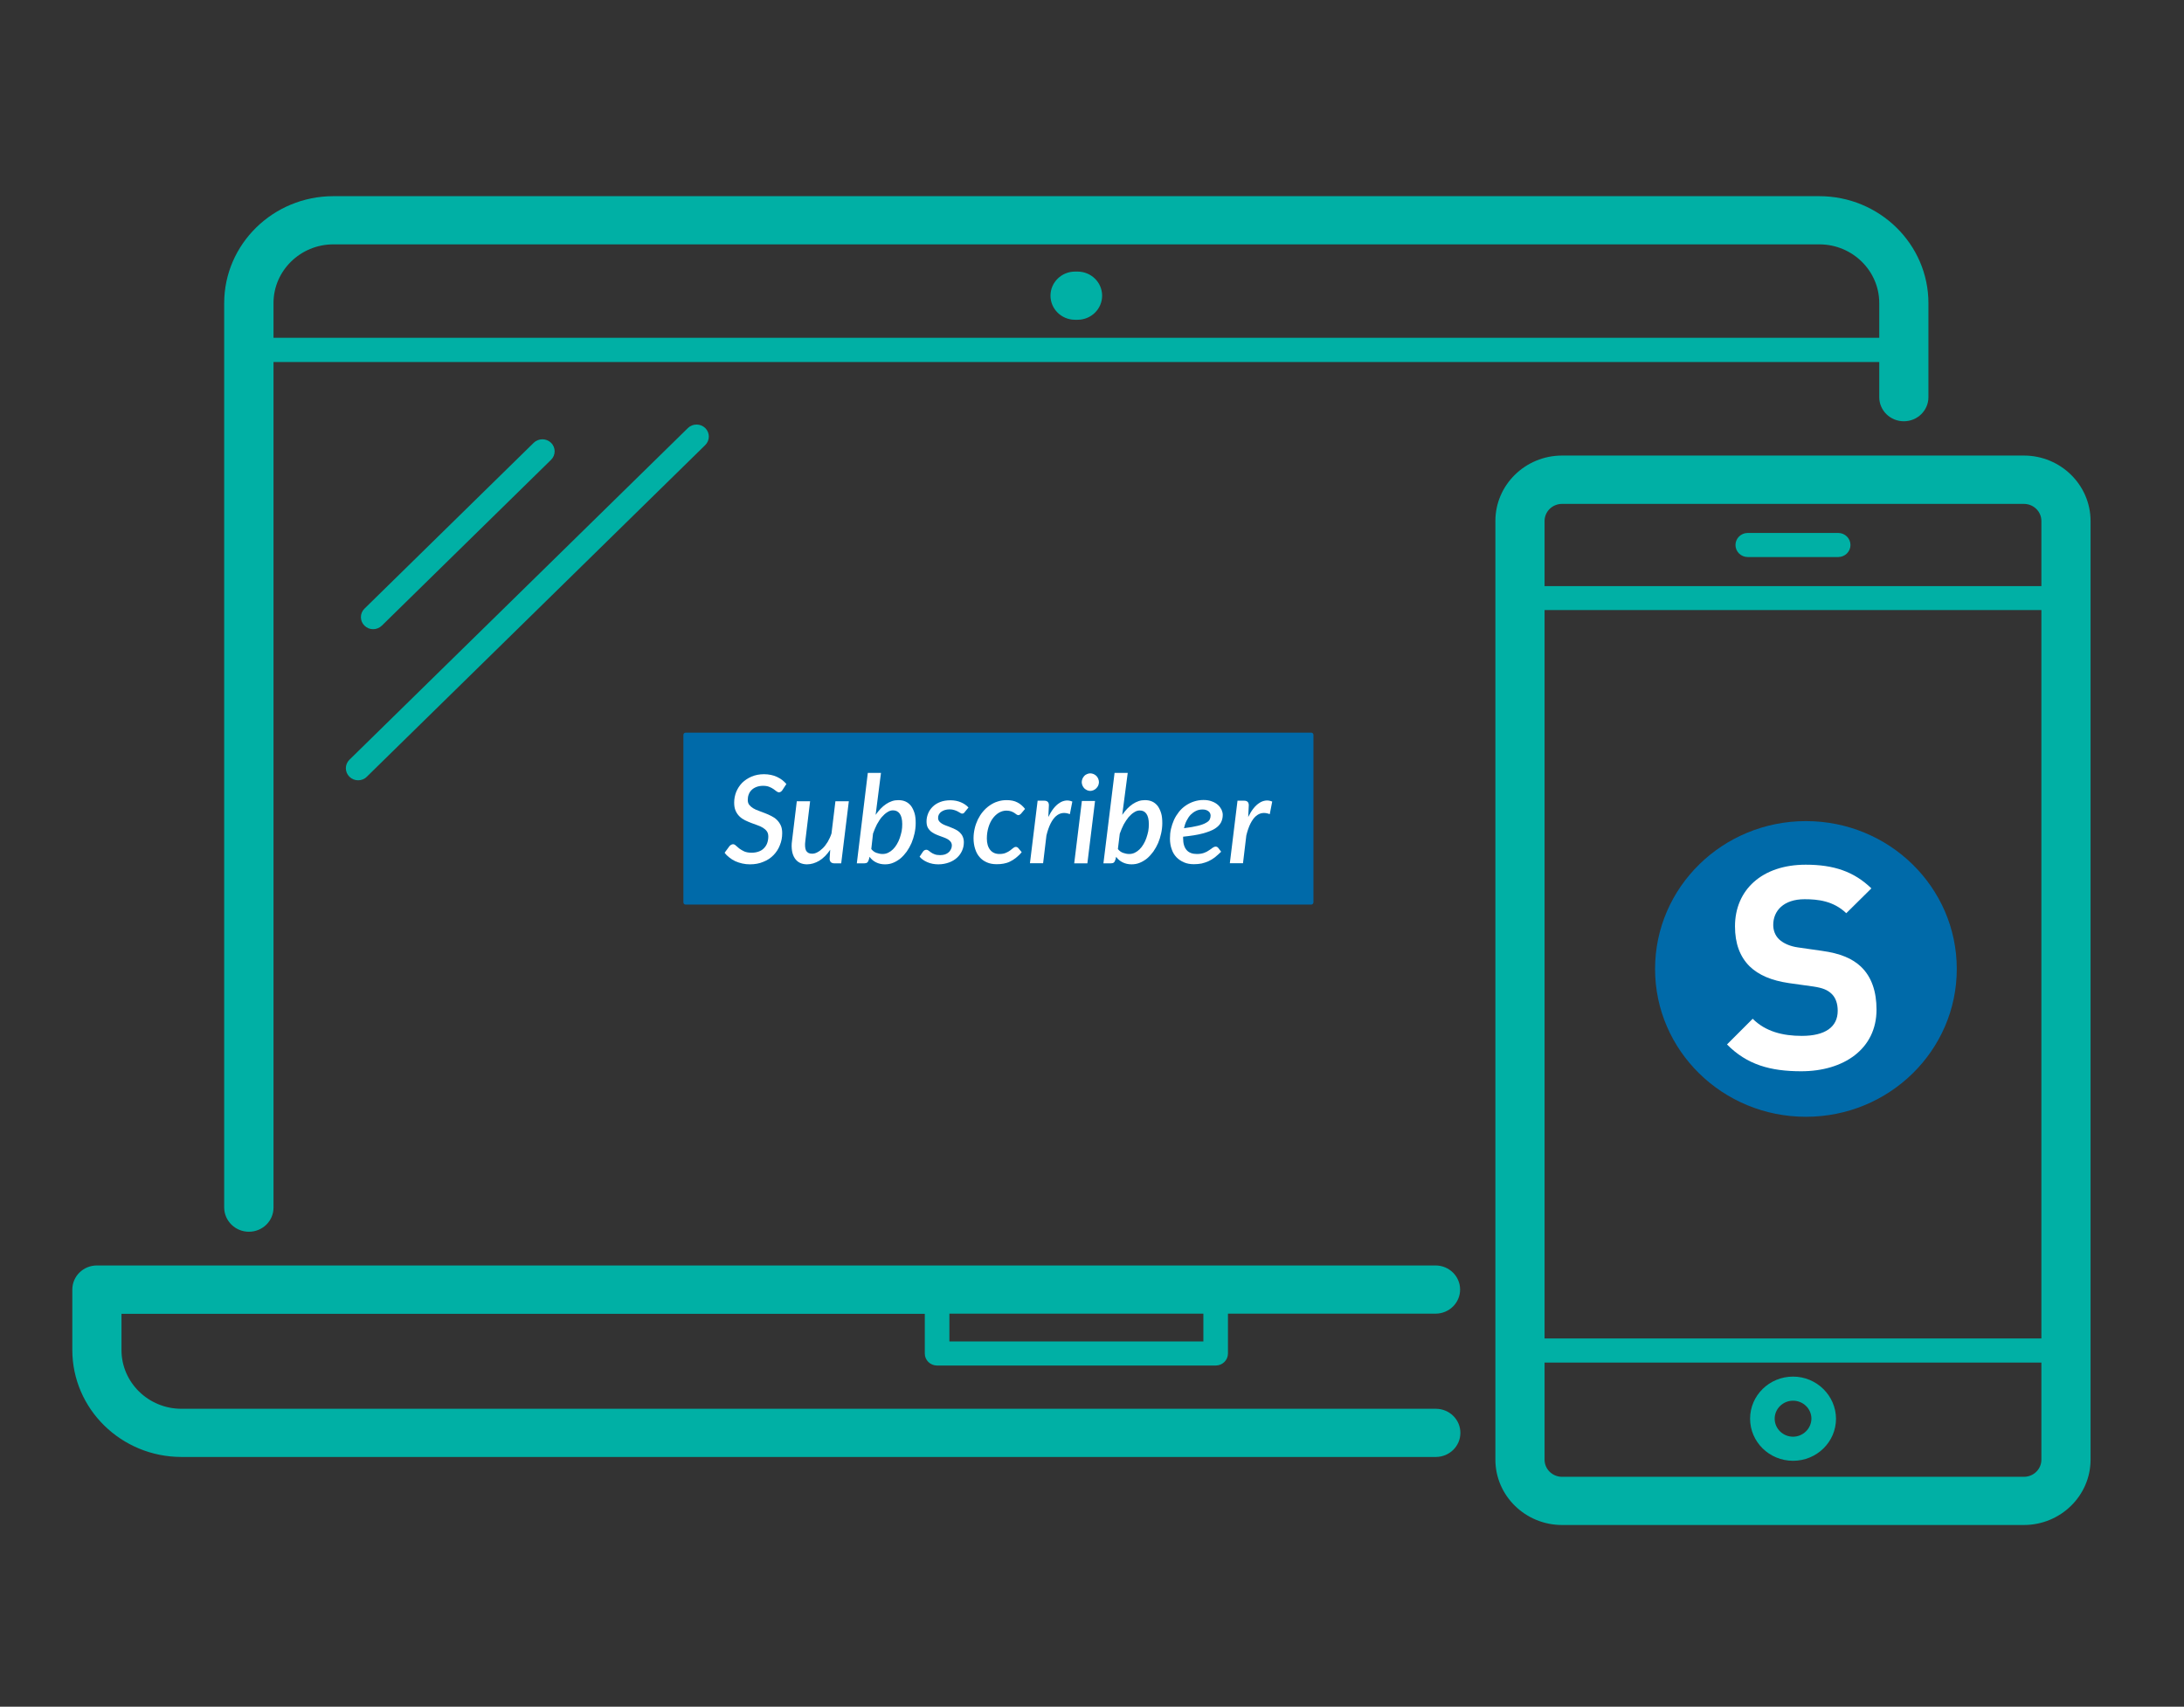
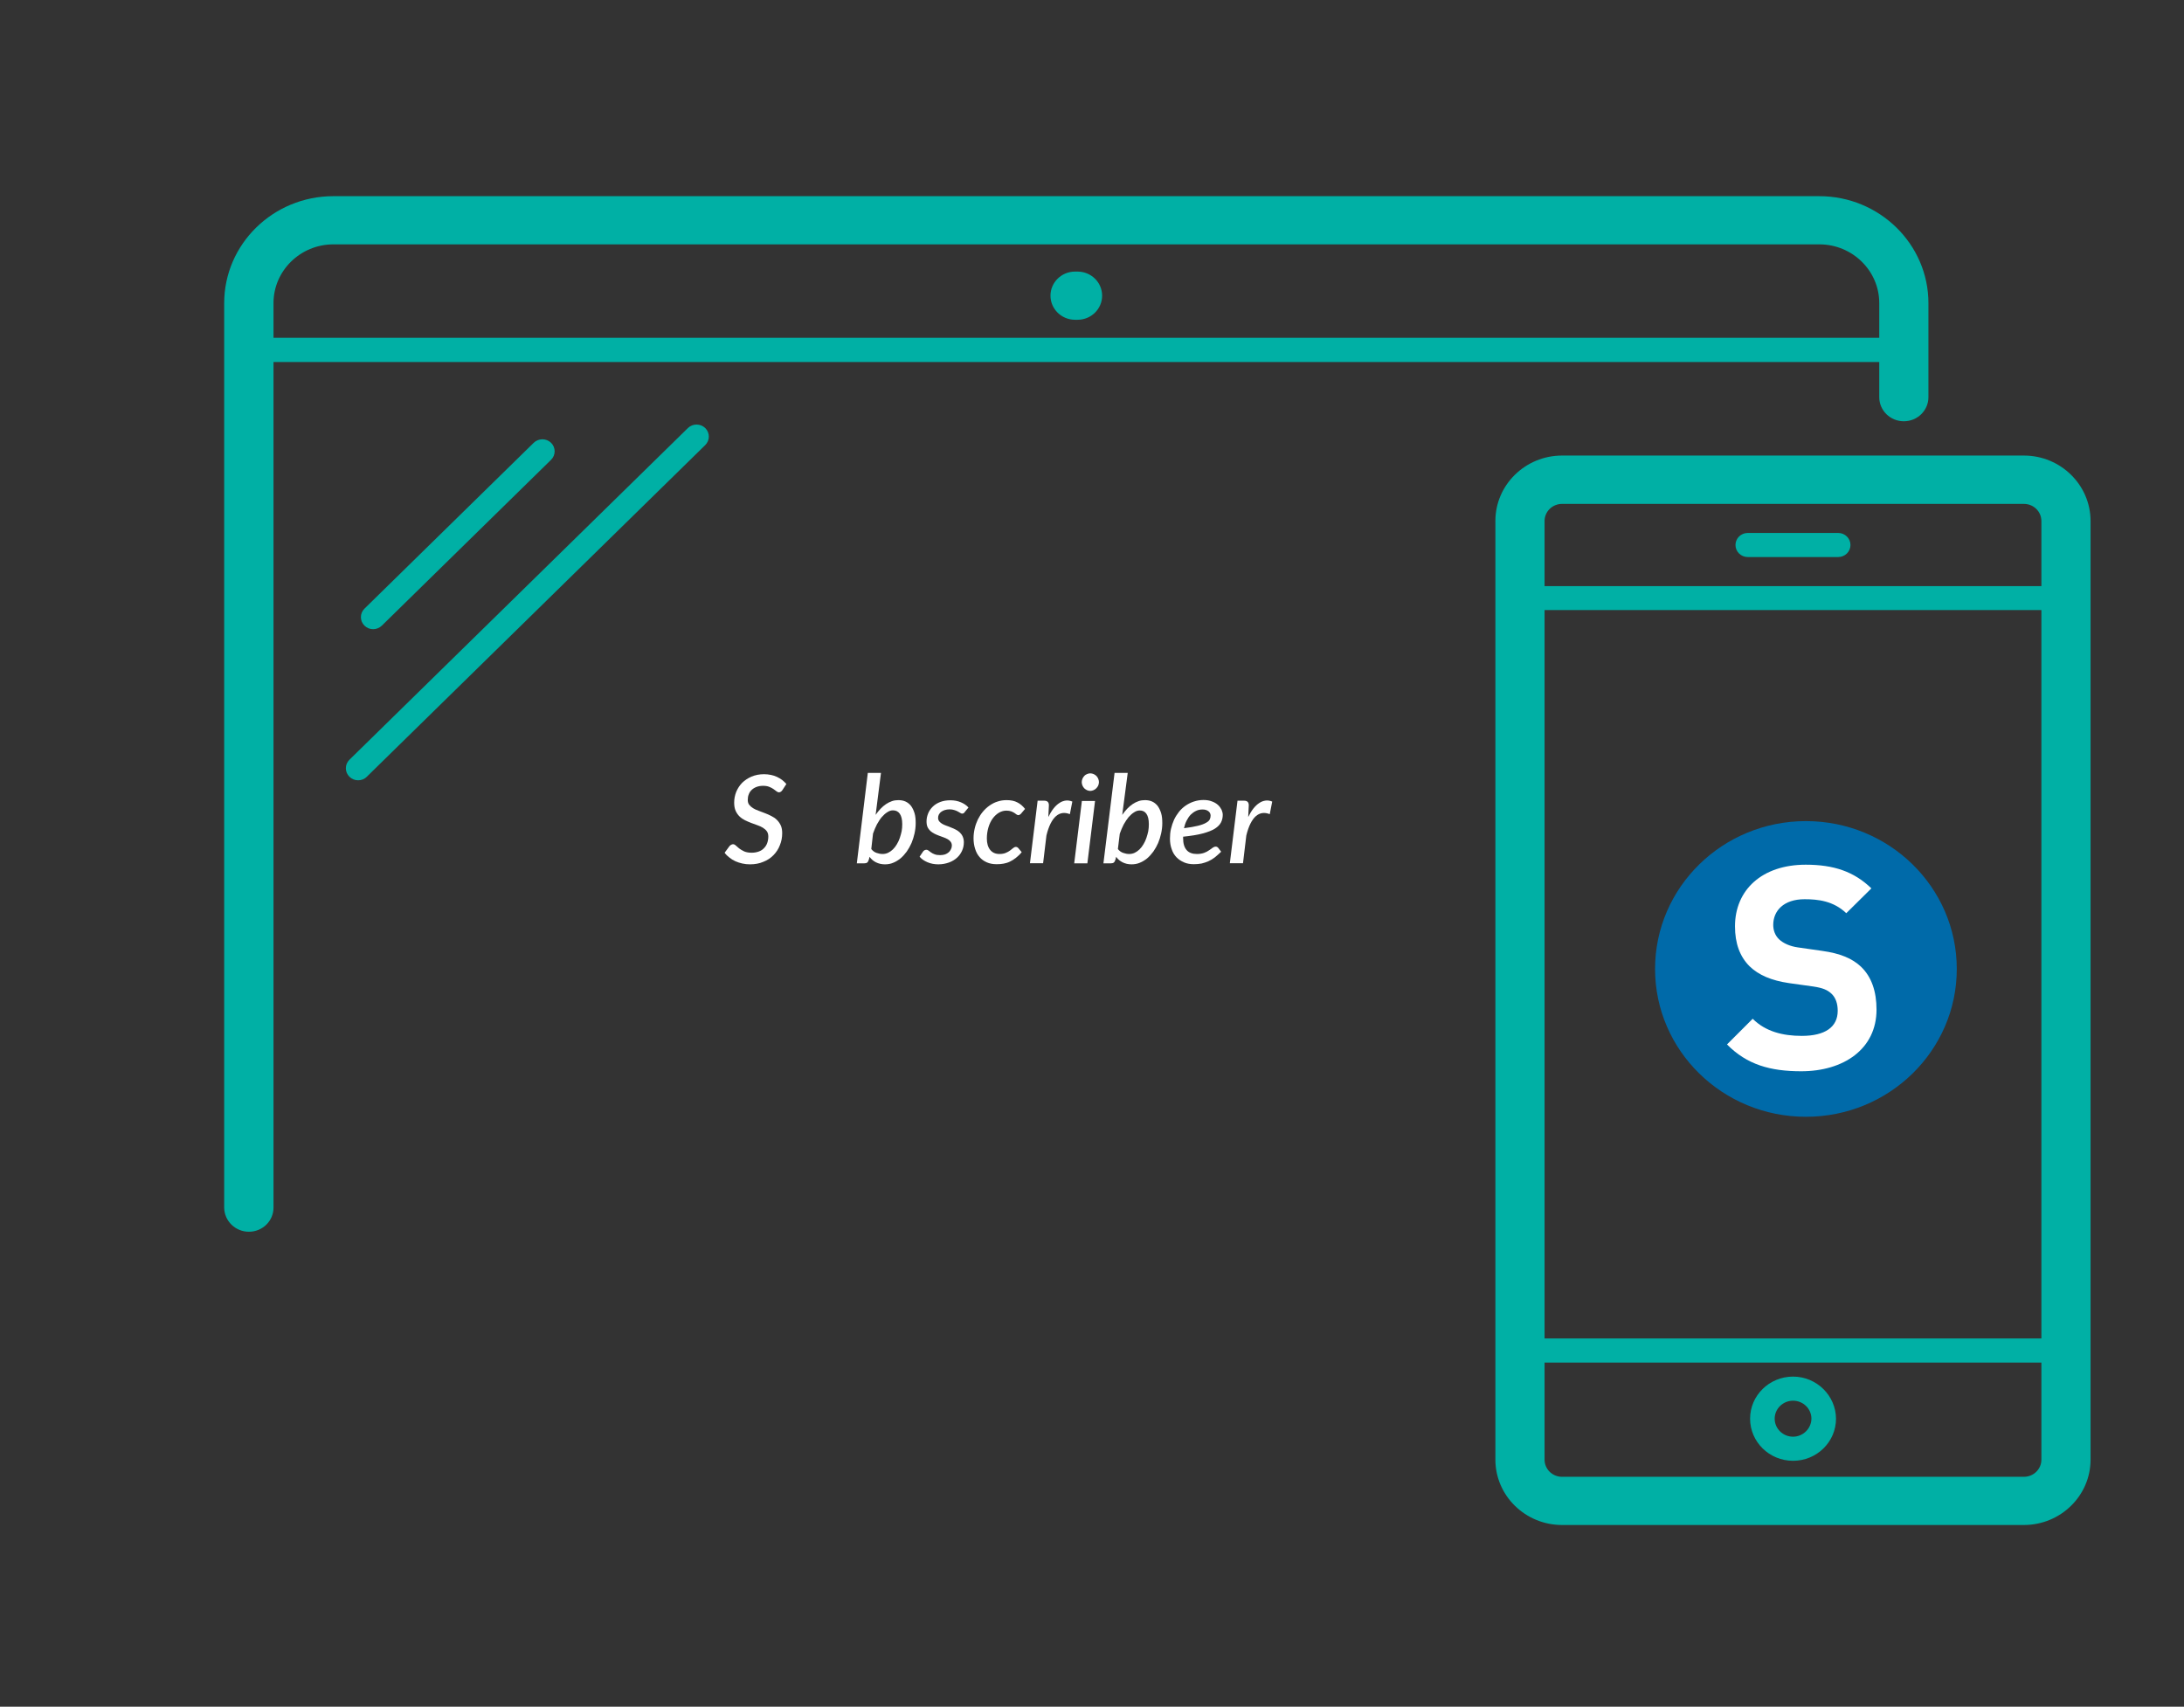
<svg xmlns="http://www.w3.org/2000/svg" width="151" height="118" viewBox="0 0 151 118" fill="none">
  <rect x="0" y="0" width="151" height="118" fill="#333333" stroke="none" />
  <path d="M124.86 77.214C130.621 77.214 135.29 72.638 135.29 66.993C135.29 61.348 130.621 56.771 124.86 56.771C119.1 56.771 114.43 61.348 114.43 66.993C114.43 72.638 119.1 77.214 124.86 77.214Z" fill="#006AA9" />
  <path d="M129.741 69.806C129.741 72.528 127.472 74.067 124.533 74.067C122.403 74.067 120.785 73.613 119.404 72.213L121.18 70.437C122.067 71.325 123.271 71.621 124.573 71.621C126.19 71.621 127.058 71.009 127.058 69.885C127.058 69.392 126.92 68.978 126.624 68.701C126.348 68.445 126.032 68.307 125.381 68.208L123.685 67.971C122.481 67.794 121.594 67.419 120.963 66.808C120.292 66.137 119.956 65.229 119.956 64.046C119.956 61.541 121.811 59.785 124.849 59.785C126.782 59.785 128.183 60.258 129.386 61.422L127.65 63.138C126.762 62.29 125.697 62.172 124.77 62.172C123.31 62.172 122.6 62.98 122.6 63.947C122.6 64.302 122.718 64.677 123.014 64.953C123.29 65.21 123.744 65.427 124.316 65.505L125.973 65.742C127.255 65.92 128.064 66.275 128.656 66.827C129.406 67.537 129.741 68.563 129.741 69.806Z" fill="white" />
  <path d="M17.21 85.162C18.15 85.162 18.91 84.417 18.91 83.496V25.029H129.93V27.46C129.93 28.381 130.69 29.126 131.63 29.126C132.57 29.126 133.33 28.381 133.33 27.46V20.962C133.33 16.885 129.95 13.563 125.78 13.563H23.05C18.89 13.563 15.5 16.876 15.5 20.962V83.496C15.51 84.417 16.27 85.162 17.21 85.162ZM23.05 16.895H125.79C128.07 16.895 129.93 18.718 129.93 20.952V23.353H18.91V20.952C18.91 18.718 20.77 16.895 23.05 16.895Z" fill="#00B0A5" />
  <path d="M26.4 43.257L38.1 31.791C38.43 31.468 38.43 30.939 38.1 30.615C37.77 30.292 37.23 30.292 36.9 30.615L25.2 42.081C24.87 42.405 24.87 42.934 25.2 43.257C25.37 43.424 25.58 43.502 25.8 43.502C26.02 43.502 26.24 43.414 26.4 43.257Z" fill="#00B0A5" />
  <path d="M24.16 53.704C24.33 53.871 24.54 53.949 24.76 53.949C24.98 53.949 25.2 53.871 25.36 53.704L48.76 30.772C49.09 30.449 49.09 29.919 48.76 29.596C48.43 29.273 47.89 29.273 47.56 29.596L24.16 52.528C23.83 52.851 23.83 53.381 24.16 53.704Z" fill="#00B0A5" />
-   <path d="M64.79 94.413H84.05C84.52 94.413 84.9 94.041 84.9 93.58V90.826H99.25C100.19 90.826 100.95 90.082 100.95 89.16C100.95 88.239 100.19 87.494 99.25 87.494H6.7C5.76 87.494 5 88.239 5 89.16V93.335C5 97.412 8.38 100.734 12.55 100.734H99.27C100.21 100.734 100.97 99.989 100.97 99.068C100.97 98.147 100.21 97.402 99.27 97.402H12.54C10.26 97.402 8.4 95.579 8.4 93.345V90.836H63.94V93.59C63.94 94.041 64.32 94.413 64.79 94.413ZM83.2 92.747H65.64V90.826H83.2V92.747Z" fill="#00B0A5" />
  <path d="M74.33 22.109H74.5C75.44 22.109 76.2 21.364 76.2 20.443C76.2 19.522 75.44 18.777 74.5 18.777H74.33C73.39 18.777 72.63 19.522 72.63 20.443C72.63 21.364 73.39 22.109 74.33 22.109Z" fill="#00B0A5" />
  <path d="M139.93 31.497H108C105.46 31.497 103.39 33.526 103.39 36.015V100.92C103.39 103.41 105.46 105.438 108 105.438H139.93C142.47 105.438 144.54 103.41 144.54 100.92V36.025C144.54 33.526 142.47 31.497 139.93 31.497ZM106.79 42.179H141.14V92.541H106.79V42.179ZM108 34.839H139.93C140.6 34.839 141.14 35.368 141.14 36.025V40.523H106.79V36.025C106.79 35.368 107.33 34.839 108 34.839ZM139.93 102.106H108C107.33 102.106 106.79 101.577 106.79 100.92V94.207H141.14V100.92C141.14 101.577 140.6 102.106 139.93 102.106Z" fill="#00B0A5" />
  <path d="M120.84 38.514H127.09C127.56 38.514 127.94 38.142 127.94 37.681C127.94 37.22 127.56 36.848 127.09 36.848H120.84C120.37 36.848 119.99 37.22 119.99 37.681C119.99 38.142 120.37 38.514 120.84 38.514Z" fill="#00B0A5" />
  <path d="M123.97 95.178C122.33 95.178 121 96.481 121 98.088C121 99.695 122.33 100.999 123.97 100.999C125.61 100.999 126.94 99.695 126.94 98.088C126.93 96.491 125.6 95.178 123.97 95.178ZM123.97 99.333C123.27 99.333 122.7 98.774 122.7 98.088C122.7 97.402 123.27 96.844 123.97 96.844C124.67 96.844 125.24 97.402 125.24 98.088C125.23 98.774 124.66 99.333 123.97 99.333Z" fill="#00B0A5" />
-   <path d="M90.65 62.544H47.4C47.32 62.544 47.25 62.475 47.25 62.397V50.803C47.25 50.725 47.32 50.656 47.4 50.656H90.66C90.74 50.656 90.81 50.725 90.81 50.803V62.397C90.8 62.475 90.74 62.544 90.65 62.544Z" fill="#006AA9" />
  <path d="M54.09 54.635C54.05 54.684 54.02 54.723 53.98 54.743C53.95 54.762 53.9 54.782 53.86 54.782C53.81 54.782 53.75 54.762 53.69 54.713C53.63 54.664 53.56 54.615 53.48 54.557C53.4 54.498 53.3 54.449 53.18 54.4C53.06 54.351 52.92 54.331 52.75 54.331C52.58 54.331 52.43 54.361 52.3 54.41C52.17 54.459 52.06 54.527 51.97 54.615C51.88 54.704 51.81 54.802 51.77 54.919C51.72 55.037 51.7 55.164 51.7 55.301C51.7 55.439 51.73 55.556 51.8 55.644C51.87 55.733 51.96 55.811 52.07 55.88C52.18 55.948 52.31 56.007 52.45 56.056C52.59 56.105 52.74 56.164 52.89 56.223C53.04 56.281 53.18 56.34 53.33 56.419C53.47 56.487 53.6 56.575 53.71 56.683C53.82 56.791 53.91 56.918 53.98 57.065C54.05 57.212 54.08 57.399 54.08 57.604C54.08 57.898 54.03 58.173 53.92 58.437C53.82 58.702 53.67 58.927 53.48 59.123C53.29 59.319 53.06 59.476 52.78 59.584C52.51 59.702 52.2 59.76 51.85 59.76C51.67 59.76 51.49 59.741 51.32 59.702C51.15 59.662 50.99 59.613 50.84 59.545C50.69 59.476 50.55 59.388 50.43 59.29C50.3 59.192 50.19 59.084 50.1 58.957L50.44 58.496C50.47 58.467 50.5 58.437 50.55 58.408C50.59 58.388 50.64 58.369 50.68 58.369C50.74 58.369 50.81 58.398 50.87 58.457C50.94 58.516 51.02 58.584 51.11 58.663C51.21 58.741 51.32 58.8 51.46 58.869C51.6 58.927 51.77 58.957 51.97 58.957C52.15 58.957 52.31 58.927 52.45 58.878C52.59 58.829 52.72 58.751 52.81 58.653C52.91 58.555 52.99 58.437 53.04 58.3C53.09 58.163 53.12 58.006 53.12 57.84C53.12 57.693 53.09 57.575 53.02 57.477C52.95 57.379 52.86 57.301 52.75 57.232C52.64 57.163 52.51 57.105 52.37 57.056C52.23 57.007 52.09 56.958 51.94 56.899C51.79 56.84 51.65 56.781 51.51 56.713C51.37 56.644 51.24 56.556 51.13 56.448C51.02 56.34 50.93 56.213 50.86 56.056C50.79 55.899 50.76 55.713 50.76 55.488C50.76 55.233 50.81 54.988 50.9 54.753C51 54.517 51.13 54.312 51.31 54.125C51.49 53.949 51.71 53.802 51.96 53.694C52.22 53.586 52.5 53.528 52.83 53.528C52.99 53.528 53.15 53.547 53.3 53.577C53.45 53.606 53.59 53.655 53.72 53.714C53.85 53.773 53.97 53.851 54.08 53.929C54.19 54.018 54.28 54.106 54.37 54.204L54.09 54.635Z" fill="white" />
-   <path d="M58.69 55.38L58.16 59.692H57.7C57.48 59.692 57.36 59.584 57.36 59.368L57.4 58.751C57.18 59.084 56.92 59.339 56.65 59.506C56.37 59.672 56.09 59.76 55.79 59.76C55.61 59.76 55.44 59.721 55.3 59.653C55.16 59.584 55.04 59.476 54.95 59.339C54.86 59.202 54.79 59.025 54.76 58.829C54.73 58.624 54.72 58.398 54.76 58.134L55.09 55.399H56.01L55.68 58.134C55.64 58.437 55.66 58.663 55.73 58.81C55.81 58.947 55.94 59.025 56.14 59.025C56.26 59.025 56.39 58.996 56.51 58.927C56.64 58.859 56.76 58.771 56.89 58.643C57.01 58.526 57.12 58.379 57.23 58.202C57.33 58.026 57.42 57.84 57.49 57.624L57.76 55.399H58.69V55.38Z" fill="white" />
  <path d="M60.54 56.34C60.65 56.183 60.76 56.046 60.88 55.919C61 55.791 61.13 55.684 61.26 55.595C61.39 55.507 61.53 55.439 61.67 55.39C61.81 55.341 61.96 55.321 62.11 55.321C62.29 55.321 62.46 55.35 62.61 55.419C62.76 55.488 62.88 55.586 62.99 55.723C63.09 55.86 63.17 56.027 63.23 56.223C63.29 56.419 63.31 56.654 63.31 56.918C63.31 57.154 63.28 57.399 63.23 57.624C63.18 57.849 63.11 58.075 63.02 58.29C62.93 58.496 62.82 58.692 62.69 58.878C62.56 59.055 62.42 59.212 62.26 59.349C62.1 59.476 61.93 59.584 61.75 59.653C61.57 59.731 61.38 59.76 61.18 59.76C60.95 59.76 60.75 59.711 60.57 59.623C60.39 59.535 60.24 59.408 60.12 59.241L60.07 59.437C60.04 59.525 60.01 59.594 59.96 59.633C59.92 59.672 59.84 59.692 59.74 59.692H59.24L60 53.439H60.91L60.54 56.34ZM60.24 58.702C60.34 58.829 60.46 58.918 60.6 58.967C60.74 59.016 60.88 59.045 61.02 59.045C61.16 59.045 61.29 59.016 61.41 58.957C61.53 58.898 61.64 58.82 61.74 58.722C61.84 58.624 61.93 58.506 62.01 58.369C62.09 58.232 62.16 58.094 62.21 57.938C62.26 57.781 62.31 57.624 62.34 57.467C62.37 57.301 62.38 57.144 62.38 56.977C62.38 56.654 62.32 56.419 62.21 56.262C62.1 56.105 61.94 56.027 61.74 56.027C61.61 56.027 61.48 56.066 61.35 56.154C61.22 56.232 61.09 56.35 60.97 56.487C60.85 56.624 60.74 56.801 60.63 56.997C60.53 57.193 60.44 57.408 60.36 57.634L60.24 58.702Z" fill="white" />
  <path d="M66.71 56.134C66.68 56.174 66.66 56.203 66.63 56.223C66.6 56.242 66.57 56.252 66.53 56.252C66.48 56.252 66.44 56.242 66.39 56.203C66.34 56.174 66.28 56.144 66.22 56.105C66.15 56.066 66.07 56.036 65.98 56.007C65.89 55.978 65.78 55.958 65.65 55.958C65.53 55.958 65.42 55.978 65.32 56.007C65.22 56.036 65.14 56.085 65.07 56.134C65 56.183 64.95 56.252 64.91 56.321C64.87 56.399 64.86 56.468 64.86 56.556C64.86 56.654 64.89 56.722 64.94 56.791C64.99 56.85 65.06 56.909 65.14 56.958C65.22 57.007 65.32 57.046 65.42 57.085C65.53 57.124 65.64 57.163 65.75 57.212C65.86 57.252 65.97 57.301 66.08 57.359C66.19 57.418 66.28 57.477 66.36 57.555C66.44 57.634 66.51 57.722 66.56 57.84C66.61 57.947 66.64 58.085 66.64 58.232C66.64 58.437 66.6 58.633 66.52 58.81C66.44 58.996 66.32 59.163 66.17 59.3C66.02 59.437 65.83 59.555 65.61 59.633C65.39 59.711 65.15 59.76 64.88 59.76C64.6 59.76 64.35 59.711 64.12 59.613C63.89 59.515 63.71 59.388 63.58 59.231L63.81 58.888C63.84 58.849 63.87 58.81 63.91 58.79C63.95 58.771 63.99 58.751 64.05 58.751C64.1 58.751 64.15 58.771 64.2 58.81C64.25 58.849 64.31 58.888 64.37 58.937C64.43 58.986 64.52 59.025 64.62 59.065C64.72 59.104 64.84 59.123 65 59.123C65.13 59.123 65.24 59.104 65.34 59.074C65.44 59.035 65.53 58.986 65.59 58.927C65.66 58.869 65.71 58.79 65.75 58.712C65.79 58.633 65.81 58.545 65.81 58.457C65.81 58.359 65.78 58.271 65.73 58.202C65.68 58.134 65.61 58.075 65.53 58.026C65.45 57.977 65.35 57.938 65.25 57.898C65.15 57.859 65.04 57.82 64.93 57.781C64.82 57.742 64.71 57.693 64.61 57.644C64.51 57.595 64.41 57.526 64.33 57.457C64.25 57.379 64.18 57.291 64.13 57.183C64.08 57.075 64.06 56.938 64.06 56.781C64.06 56.595 64.1 56.419 64.17 56.242C64.24 56.066 64.35 55.909 64.49 55.772C64.63 55.635 64.8 55.527 65.01 55.448C65.21 55.37 65.45 55.331 65.71 55.331C65.98 55.331 66.22 55.38 66.43 55.468C66.64 55.556 66.82 55.674 66.96 55.831L66.71 56.134Z" fill="white" />
  <path d="M70.23 59.319C70.09 59.427 69.96 59.506 69.82 59.574C69.68 59.643 69.54 59.682 69.39 59.711C69.24 59.741 69.08 59.751 68.91 59.751C68.65 59.751 68.43 59.711 68.23 59.623C68.03 59.535 67.86 59.417 67.73 59.261C67.59 59.104 67.49 58.918 67.42 58.692C67.35 58.477 67.31 58.232 67.31 57.957C67.31 57.722 67.34 57.497 67.39 57.281C67.44 57.056 67.52 56.85 67.61 56.654C67.71 56.458 67.82 56.281 67.96 56.115C68.1 55.948 68.25 55.811 68.42 55.693C68.59 55.576 68.77 55.478 68.97 55.419C69.17 55.35 69.38 55.321 69.6 55.321C69.89 55.321 70.14 55.37 70.34 55.478C70.54 55.576 70.72 55.733 70.87 55.929L70.58 56.272C70.56 56.291 70.53 56.311 70.5 56.33C70.47 56.35 70.44 56.36 70.41 56.36C70.37 56.36 70.32 56.34 70.28 56.311C70.24 56.281 70.19 56.242 70.13 56.203C70.07 56.164 70 56.134 69.91 56.095C69.82 56.066 69.71 56.046 69.58 56.046C69.4 56.046 69.23 56.095 69.06 56.193C68.9 56.291 68.76 56.419 68.63 56.595C68.51 56.762 68.41 56.967 68.34 57.203C68.27 57.438 68.23 57.693 68.23 57.977C68.23 58.31 68.31 58.575 68.46 58.761C68.61 58.947 68.82 59.045 69.1 59.045C69.28 59.045 69.43 59.016 69.54 58.967C69.66 58.918 69.76 58.859 69.84 58.8C69.92 58.741 69.99 58.682 70.05 58.633C70.11 58.584 70.17 58.555 70.24 58.555C70.3 58.555 70.36 58.584 70.41 58.643L70.64 58.918C70.51 59.084 70.36 59.212 70.23 59.319Z" fill="white" />
  <path d="M72.48 56.487C72.59 56.262 72.71 56.066 72.84 55.899C72.97 55.733 73.11 55.605 73.25 55.517C73.39 55.419 73.54 55.37 73.69 55.35C73.84 55.331 73.99 55.36 74.14 55.419L73.97 56.291C73.6 56.144 73.28 56.193 73.01 56.428C72.74 56.664 72.51 57.105 72.35 57.761L72.12 59.682H71.21L71.74 55.36H72.21C72.31 55.36 72.39 55.39 72.44 55.439C72.49 55.488 72.52 55.566 72.52 55.674L72.48 56.487Z" fill="white" />
  <path d="M75.71 55.38L75.18 59.692H74.27L74.8 55.38H75.71ZM75.98 54.076C75.98 54.155 75.96 54.233 75.93 54.312C75.9 54.38 75.85 54.449 75.79 54.508C75.73 54.566 75.67 54.606 75.6 54.635C75.53 54.664 75.45 54.684 75.38 54.684C75.3 54.684 75.23 54.664 75.16 54.635C75.09 54.606 75.03 54.557 74.97 54.508C74.92 54.449 74.87 54.39 74.84 54.312C74.81 54.233 74.79 54.165 74.79 54.076C74.79 53.998 74.81 53.92 74.84 53.841C74.87 53.763 74.92 53.704 74.97 53.645C75.02 53.586 75.09 53.547 75.16 53.518C75.23 53.488 75.3 53.469 75.38 53.469C75.46 53.469 75.53 53.488 75.61 53.518C75.68 53.547 75.75 53.596 75.8 53.645C75.85 53.694 75.9 53.763 75.93 53.841C75.96 53.92 75.98 53.998 75.98 54.076Z" fill="white" />
  <path d="M77.59 56.34C77.7 56.183 77.81 56.046 77.93 55.919C78.05 55.791 78.18 55.684 78.31 55.595C78.44 55.507 78.58 55.439 78.72 55.39C78.86 55.341 79.01 55.321 79.16 55.321C79.34 55.321 79.51 55.35 79.66 55.419C79.81 55.488 79.93 55.586 80.04 55.723C80.14 55.86 80.22 56.027 80.28 56.223C80.34 56.419 80.36 56.654 80.36 56.918C80.36 57.154 80.33 57.399 80.28 57.624C80.23 57.859 80.16 58.075 80.07 58.29C79.98 58.496 79.87 58.692 79.74 58.878C79.61 59.055 79.47 59.212 79.31 59.349C79.15 59.476 78.98 59.584 78.8 59.653C78.62 59.731 78.42 59.76 78.23 59.76C78 59.76 77.8 59.711 77.62 59.623C77.44 59.535 77.29 59.408 77.17 59.241L77.12 59.437C77.09 59.525 77.06 59.594 77.01 59.633C76.97 59.672 76.89 59.692 76.79 59.692H76.29L77.06 53.439H77.97L77.59 56.34ZM77.29 58.702C77.39 58.829 77.51 58.918 77.65 58.967C77.79 59.016 77.93 59.045 78.07 59.045C78.21 59.045 78.34 59.016 78.46 58.957C78.58 58.898 78.69 58.82 78.79 58.722C78.89 58.624 78.98 58.506 79.06 58.369C79.14 58.232 79.21 58.094 79.26 57.938C79.31 57.781 79.36 57.624 79.39 57.467C79.42 57.301 79.43 57.144 79.43 56.977C79.43 56.654 79.37 56.419 79.26 56.262C79.15 56.105 79 56.036 78.8 56.036C78.67 56.036 78.54 56.076 78.41 56.164C78.28 56.242 78.15 56.36 78.03 56.497C77.91 56.644 77.8 56.811 77.69 57.007C77.59 57.203 77.5 57.418 77.42 57.644L77.29 58.702Z" fill="white" />
  <path d="M84.43 58.888C84.28 59.035 84.13 59.163 83.99 59.28C83.85 59.388 83.7 59.476 83.55 59.545C83.4 59.613 83.24 59.662 83.08 59.702C82.92 59.731 82.74 59.751 82.55 59.751C82.29 59.751 82.06 59.711 81.86 59.623C81.66 59.535 81.48 59.417 81.34 59.27C81.19 59.114 81.08 58.927 81.01 58.712C80.93 58.496 80.89 58.251 80.89 57.977C80.89 57.751 80.91 57.526 80.96 57.31C81.01 57.095 81.08 56.889 81.17 56.683C81.26 56.487 81.38 56.301 81.51 56.134C81.64 55.968 81.8 55.821 81.97 55.703C82.14 55.586 82.33 55.488 82.54 55.419C82.75 55.35 82.97 55.311 83.2 55.311C83.43 55.311 83.62 55.341 83.79 55.409C83.96 55.468 84.1 55.556 84.21 55.654C84.32 55.752 84.4 55.87 84.46 55.987C84.51 56.105 84.54 56.223 84.54 56.34C84.54 56.526 84.5 56.703 84.42 56.86C84.34 57.016 84.2 57.163 84 57.291C83.8 57.418 83.52 57.526 83.16 57.624C82.8 57.722 82.35 57.791 81.8 57.849C81.8 57.869 81.8 57.889 81.8 57.898C81.8 57.918 81.8 57.938 81.8 57.957C81.8 58.32 81.88 58.584 82.04 58.771C82.2 58.957 82.44 59.045 82.75 59.045C82.95 59.045 83.11 59.016 83.25 58.967C83.38 58.918 83.5 58.859 83.59 58.79C83.68 58.731 83.77 58.673 83.84 58.614C83.91 58.565 83.98 58.535 84.06 58.535C84.12 58.535 84.18 58.565 84.23 58.624L84.43 58.888ZM83.14 55.968C82.98 55.968 82.83 55.997 82.69 56.066C82.55 56.134 82.43 56.223 82.32 56.33C82.21 56.448 82.12 56.585 82.04 56.742C81.96 56.899 81.9 57.075 81.86 57.261C82.26 57.212 82.58 57.154 82.82 57.095C83.06 57.036 83.25 56.967 83.38 56.889C83.51 56.82 83.6 56.742 83.64 56.654C83.68 56.575 83.7 56.487 83.7 56.389C83.7 56.34 83.69 56.301 83.67 56.242C83.65 56.193 83.62 56.144 83.57 56.105C83.53 56.066 83.47 56.036 83.4 56.007C83.33 55.978 83.24 55.968 83.14 55.968Z" fill="white" />
  <path d="M86.3 56.487C86.41 56.262 86.53 56.066 86.66 55.899C86.79 55.733 86.93 55.605 87.07 55.517C87.21 55.419 87.36 55.37 87.51 55.35C87.66 55.331 87.81 55.36 87.96 55.419L87.79 56.291C87.42 56.144 87.1 56.193 86.83 56.428C86.56 56.664 86.33 57.105 86.17 57.761L85.94 59.682H85.03L85.56 55.36H86.03C86.13 55.36 86.21 55.39 86.26 55.439C86.31 55.488 86.34 55.566 86.34 55.674L86.3 56.487Z" fill="white" />
</svg>